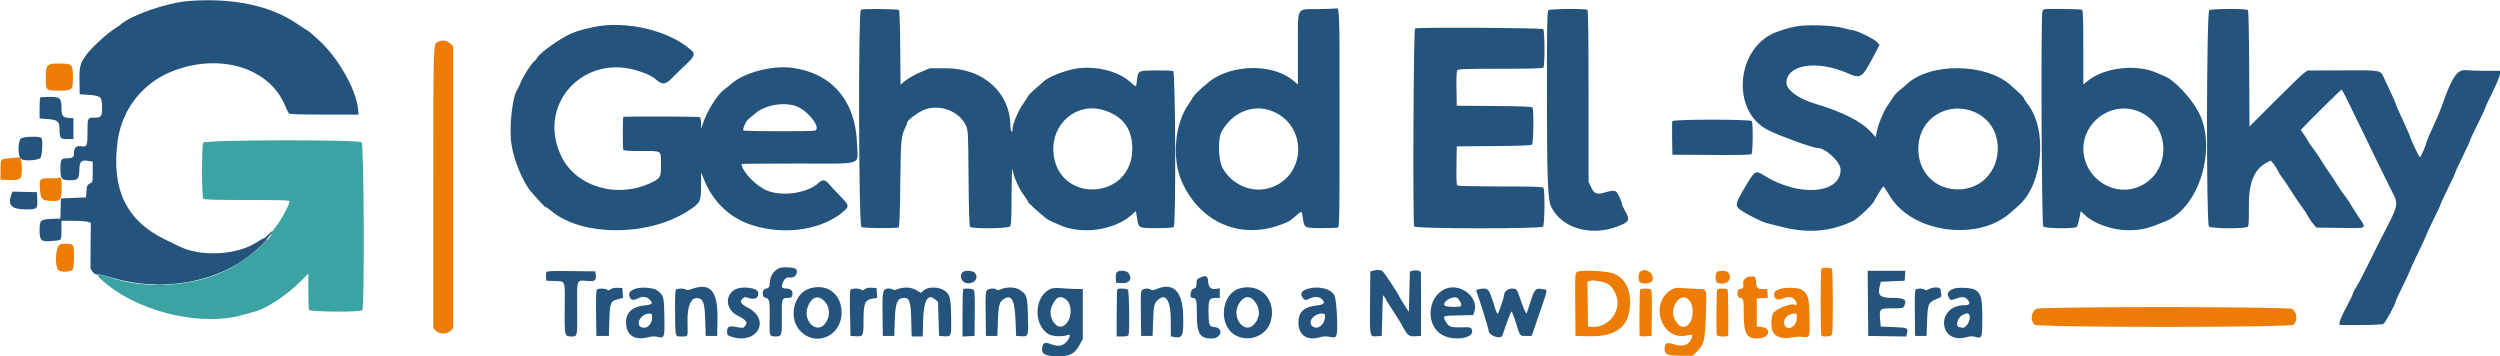
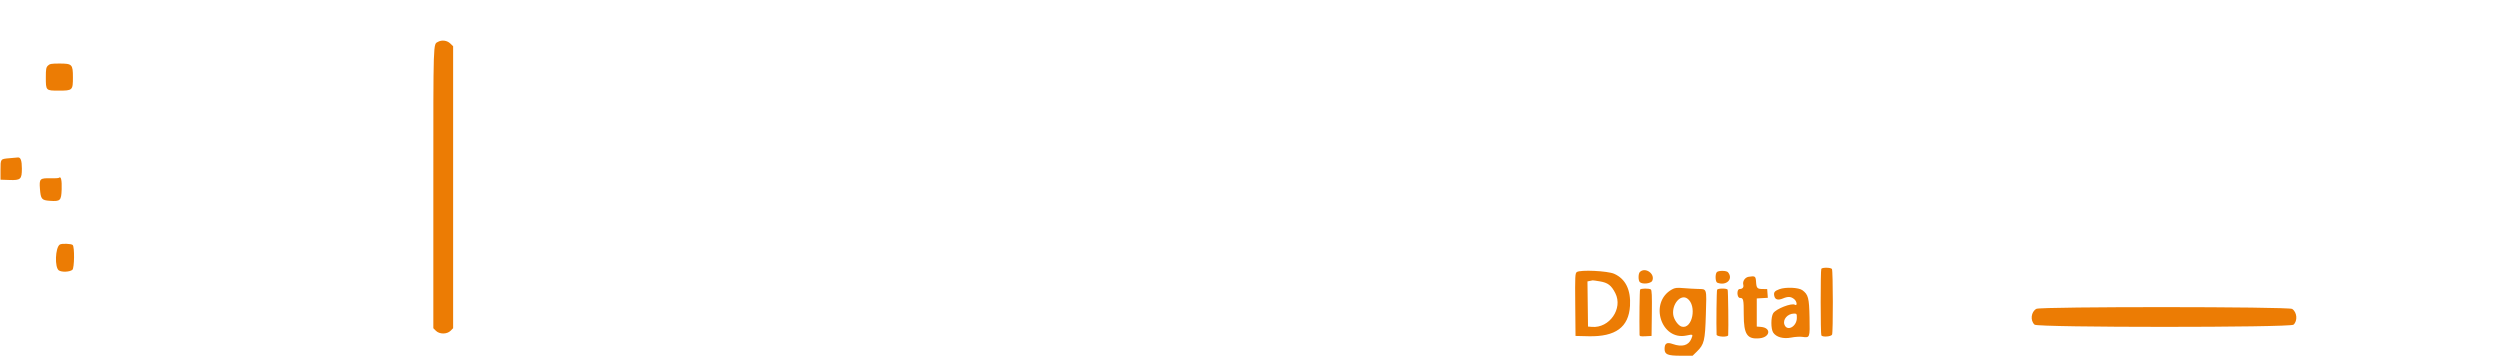
<svg xmlns="http://www.w3.org/2000/svg" id="svg" version="1.1" width="400" height="57.009" viewBox="0, 0, 400,57.009">
  <g id="svgg">
-     <path id="path0" d="M30.167 0.163 C 26.801 0.427,21.117 2.369,19.417 3.836 C 19.233 3.995,18.746 4.339,18.333 4.602 C 17.037 5.427,14.616 7.661,13.793 8.790 C 12.797 10.155,12.682 10.617,12.719 13.083 L 12.750 15.083 14.238 15.185 C 16.149 15.315,16.333 15.498,16.333 17.263 C 16.333 18.676,16.194 18.833,14.945 18.833 C 14.014 18.833,14.000 18.869,14.000 21.243 C 14.000 23.360,13.912 23.546,12.977 23.394 C 12.213 23.270,11.833 23.635,11.833 24.492 C 11.833 25.182,11.616 25.326,10.575 25.331 C 9.805 25.335,9.666 25.589,9.672 26.992 C 9.679 28.642,9.828 28.833,11.112 28.833 C 12.504 28.833,12.657 28.675,12.695 27.193 C 12.731 25.793,12.985 25.550,14.201 25.756 L 14.833 25.863 14.833 27.506 C 14.833 29.134,14.829 29.150,14.375 29.367 C 13.968 29.562,13.907 29.697,13.833 30.585 L 13.750 31.583 11.750 31.667 L 9.750 31.750 9.703 33.358 L 9.655 34.966 8.231 35.025 C 6.475 35.097,6.333 35.234,6.333 36.865 C 6.333 38.475,6.584 38.703,8.209 38.570 C 9.942 38.429,9.833 38.545,9.833 36.839 L 9.833 35.333 11.739 35.333 C 12.787 35.333,13.846 35.410,14.093 35.504 L 14.540 35.674 14.495 39.045 C 14.470 40.900,14.461 42.589,14.475 42.799 C 14.510 43.326,15.257 44.047,15.641 43.925 C 15.808 43.872,16.673 44.053,17.563 44.327 C 26.135 46.966,35.629 45.120,41.347 39.704 C 42.148 38.945,42.952 38.023,43.135 37.654 L 43.466 36.984 42.892 37.575 C 42.576 37.900,42.240 38.167,42.145 38.167 C 42.051 38.167,41.581 38.427,41.101 38.746 C 37.917 40.859,31.946 41.145,28.539 39.347 C 28.380 39.263,27.462 38.818,26.500 38.359 C 20.243 35.370,17.782 30.310,18.823 22.577 C 19.522 17.386,22.902 13.156,27.833 11.298 C 35.334 8.472,43.095 10.897,45.585 16.844 C 45.833 17.434,46.111 18.010,46.204 18.125 C 46.334 18.284,47.676 18.333,51.877 18.333 L 57.381 18.333 57.278 17.353 C 56.964 14.344,54.163 9.371,51.249 6.650 C 49.954 5.440,49.431 5.000,49.015 4.770 C 48.829 4.668,48.142 4.217,47.488 3.769 C 43.276 0.887,37.167 -0.385,30.167 0.163 M137.738 1.550 C 137.306 1.792,137.389 36.096,137.822 36.327 C 138.189 36.524,143.476 36.563,143.777 36.372 C 143.917 36.283,143.992 34.351,144.046 29.416 C 144.124 22.420,144.177 21.820,144.838 20.450 C 145.019 20.077,145.167 19.681,145.167 19.572 C 145.167 19.288,146.427 18.295,147.497 17.736 C 149.918 16.470,153.437 17.634,154.526 20.060 C 154.905 20.907,154.911 21.004,154.969 28.500 C 155.008 33.394,155.090 36.157,155.202 36.292 C 155.483 36.632,161.226 36.584,161.571 36.238 C 161.797 36.013,161.836 35.293,161.854 31.113 C 161.866 28.296,161.927 26.601,161.998 27.085 C 162.169 28.247,162.974 30.087,163.803 31.209 C 164.186 31.728,164.500 32.219,164.500 32.301 C 164.500 32.383,164.931 32.827,165.458 33.288 C 165.985 33.748,166.679 34.356,167.000 34.639 C 167.321 34.922,167.883 35.280,168.250 35.435 C 168.617 35.590,169.217 35.852,169.583 36.018 C 172.996 37.563,178.184 36.865,180.925 34.492 L 181.747 33.781 181.928 34.880 C 182.199 36.537,182.129 36.500,185.070 36.500 C 186.816 36.500,187.662 36.438,187.800 36.300 C 188.170 35.930,188.080 11.550,187.708 11.372 C 187.548 11.296,186.297 11.247,184.928 11.264 C 182.055 11.300,182.097 11.278,181.915 12.845 C 181.779 14.019,181.811 14.009,180.892 13.162 C 178.750 11.187,174.570 10.318,171.272 11.161 C 169.574 11.595,167.685 12.408,167.057 12.973 C 166.888 13.126,166.244 13.690,165.625 14.229 C 165.006 14.767,164.500 15.276,164.500 15.361 C 164.500 15.445,164.183 15.942,163.795 16.465 C 162.970 17.579,162.008 19.831,162.000 20.667 C 161.996 21.105,161.955 21.188,161.833 21.000 C 161.744 20.862,161.671 20.502,161.669 20.200 C 161.644 14.805,157.306 10.910,151.333 10.922 L 148.750 10.926 147.257 11.560 C 146.435 11.909,145.385 12.495,144.923 12.863 L 144.083 13.532 144.039 7.647 C 144.015 4.410,143.928 1.694,143.845 1.611 C 143.657 1.423,138.065 1.367,137.738 1.550 M210.833 1.455 C 207.329 1.519,207.667 0.834,207.667 7.869 L 207.667 13.535 207.061 13.003 C 204.118 10.418,198.319 10.160,194.376 12.438 C 193.403 13.000,191.111 15.058,190.830 15.622 C 190.704 15.876,190.421 16.331,190.202 16.633 C 187.930 19.770,187.447 25.453,189.136 29.167 C 192.276 36.071,199.313 38.665,206.152 35.440 C 206.374 35.335,206.920 34.922,207.367 34.520 C 208.323 33.662,208.290 33.648,208.474 34.997 C 208.675 36.463,208.750 36.500,211.518 36.500 C 212.777 36.500,213.925 36.454,214.070 36.399 C 214.308 36.307,214.333 34.612,214.333 18.917 C 214.333 0.365,214.369 1.226,213.611 1.370 C 213.504 1.391,212.254 1.429,210.833 1.455 M247.722 1.635 C 247.545 1.812,247.504 4.295,247.508 14.541 C 247.512 28.775,247.633 31.980,248.211 33.137 C 250.026 36.770,255.134 38.001,259.625 35.888 C 260.686 35.388,260.746 35.046,260.000 33.724 C 259.725 33.237,259.500 32.734,259.500 32.607 C 259.500 32.247,258.866 30.901,258.588 30.670 C 258.321 30.449,257.695 30.503,256.573 30.845 C 255.508 31.171,255.046 30.964,254.575 29.953 L 254.170 29.083 254.168 15.385 C 254.167 5.719,254.113 1.653,253.986 1.575 C 253.618 1.347,247.955 1.402,247.722 1.635 M327.125 1.483 C 327.010 1.520,326.862 1.632,326.794 1.733 C 326.516 2.150,326.647 35.957,326.929 36.238 C 327.272 36.582,332.020 36.629,332.297 36.292 C 332.391 36.177,332.570 35.566,332.695 34.933 L 332.923 33.783 333.575 34.398 C 335.072 35.810,337.983 36.833,340.502 36.833 C 342.650 36.833,343.560 36.613,346.580 35.359 C 351.882 33.158,354.737 23.676,351.806 18.000 C 350.601 15.666,347.850 12.752,346.317 12.185 C 346.005 12.070,345.522 11.865,345.243 11.730 C 342.032 10.176,336.723 10.751,334.042 12.943 L 333.333 13.522 333.333 7.604 C 333.333 3.241,333.282 1.654,333.137 1.565 C 332.933 1.439,327.494 1.365,327.125 1.483 M353.478 1.634 C 353.034 1.945,352.986 35.796,353.429 36.238 C 353.800 36.610,359.352 36.629,359.659 36.259 C 359.801 36.088,359.846 35.185,359.816 33.134 C 359.760 29.291,360.655 27.068,362.682 26.011 L 363.316 25.681 363.767 26.216 C 364.014 26.510,364.316 26.985,364.436 27.272 C 364.556 27.558,364.830 28.008,365.044 28.272 C 365.258 28.535,366.051 29.713,366.807 30.889 C 367.562 32.066,368.317 33.175,368.484 33.355 C 368.652 33.534,368.962 34.018,369.174 34.430 C 369.386 34.842,369.799 35.458,370.093 35.798 L 370.628 36.417 374.481 36.467 C 378.934 36.525,378.693 36.672,377.375 34.701 C 376.848 33.912,376.248 32.970,376.042 32.607 C 375.835 32.244,375.372 31.565,375.013 31.099 C 374.654 30.632,374.185 29.950,373.971 29.582 C 373.758 29.215,373.171 28.323,372.667 27.599 C 372.162 26.875,371.588 25.995,371.390 25.644 C 371.192 25.293,370.653 24.502,370.192 23.886 C 369.731 23.270,369.257 22.575,369.139 22.342 C 369.020 22.108,368.742 21.670,368.521 21.370 L 368.119 20.822 368.518 20.381 C 369.320 19.492,374.553 14.333,374.650 14.335 C 374.752 14.337,375.310 15.441,377.476 19.917 C 380.258 25.668,381.252 27.705,382.351 29.917 C 383.894 33.021,384.080 32.099,380.499 39.083 C 380.124 39.817,379.307 41.467,378.684 42.750 C 378.062 44.033,377.358 45.368,377.120 45.717 C 376.882 46.065,376.603 46.604,376.501 46.915 C 376.398 47.226,375.868 48.310,375.324 49.324 C 374.779 50.338,374.333 51.355,374.333 51.584 L 374.333 52.000 377.678 52.000 C 379.677 52.000,381.152 51.930,381.346 51.826 C 381.647 51.666,383.333 48.557,383.333 48.164 C 383.333 48.068,383.810 47.036,384.392 45.870 C 384.975 44.704,385.507 43.563,385.575 43.333 C 385.643 43.104,386.245 41.792,386.913 40.417 C 387.581 39.042,388.185 37.729,388.255 37.500 C 388.325 37.271,388.859 36.129,389.441 34.964 C 390.024 33.798,390.500 32.768,390.500 32.675 C 390.500 32.582,391.025 31.448,391.667 30.155 C 392.308 28.862,392.833 27.728,392.833 27.635 C 392.833 27.543,393.358 26.405,394.000 25.106 C 394.642 23.808,395.167 22.666,395.167 22.569 C 395.167 22.472,395.729 21.261,396.417 19.877 C 397.104 18.493,397.667 17.286,397.667 17.195 C 397.667 17.104,398.192 15.972,398.833 14.678 C 399.491 13.353,400.000 12.110,400.000 11.830 L 400.000 11.333 397.875 11.332 C 396.706 11.331,395.247 11.283,394.633 11.225 C 393.131 11.084,392.359 12.217,390.641 17.083 C 390.446 17.633,390.081 18.533,389.828 19.083 C 388.768 21.394,388.167 22.804,388.167 22.982 C 388.167 23.250,387.298 25.168,387.180 25.160 C 387.065 25.153,385.667 22.226,385.667 21.993 C 385.667 21.905,385.142 20.708,384.500 19.333 C 383.858 17.959,383.333 16.758,383.333 16.664 C 383.333 16.509,382.989 15.746,381.471 12.533 C 380.828 11.172,381.176 11.238,374.732 11.259 L 369.214 11.277 368.649 11.674 C 368.338 11.893,366.246 13.909,364.000 16.155 L 359.917 20.239 359.874 11.002 C 359.849 5.693,359.766 1.699,359.678 1.611 C 359.424 1.357,353.844 1.378,353.478 1.634 M94.985 4.326 C 92.576 4.834,91.644 5.161,90.108 6.037 C 88.423 6.998,86.280 8.643,85.982 9.204 C 85.871 9.413,85.648 9.677,85.486 9.793 C 85.051 10.102,83.762 12.114,83.324 13.167 C 83.115 13.671,82.885 14.161,82.815 14.255 C 81.987 15.364,81.429 20.288,81.823 23.016 C 82.200 25.625,83.691 29.223,85.025 30.741 C 86.552 32.478,87.218 33.167,87.371 33.167 C 87.459 33.167,87.820 33.415,88.175 33.718 C 93.014 37.861,103.779 37.874,110.086 33.744 C 112.108 32.421,112.164 32.309,112.175 29.606 L 112.184 27.583 112.686 28.824 C 114.103 32.324,116.757 34.843,120.234 35.989 C 125.576 37.750,131.843 36.755,135.208 33.611 C 135.874 32.989,135.798 32.764,134.458 31.400 C 133.794 30.723,132.998 29.869,132.689 29.501 C 132.040 28.728,131.615 28.662,131.009 29.239 C 129.289 30.879,125.289 31.497,122.775 30.512 C 121.005 29.819,118.667 27.390,118.667 26.245 C 118.667 26.202,122.711 26.167,127.655 26.167 C 138.452 26.167,137.241 26.571,137.123 23.009 C 136.895 16.073,133.061 11.638,126.598 10.835 C 123.481 10.448,119.041 11.632,117.036 13.386 C 116.695 13.684,116.136 14.135,115.792 14.389 C 114.818 15.108,113.217 17.637,112.557 19.500 L 112.174 20.583 112.170 19.718 C 112.168 19.242,112.083 18.801,111.981 18.738 C 111.807 18.631,99.848 18.596,99.741 18.703 C 99.628 18.816,99.618 23.786,99.730 23.968 C 99.817 24.109,100.668 24.167,102.667 24.167 C 105.966 24.167,105.733 24.010,105.762 26.250 C 105.788 28.232,105.670 28.491,104.459 29.104 C 99.008 31.867,92.299 30.021,89.854 25.087 C 85.715 16.733,93.443 8.323,102.399 11.436 C 103.822 11.931,104.405 12.235,105.131 12.861 C 105.966 13.582,106.538 13.503,107.476 12.537 C 107.902 12.099,108.869 11.161,109.625 10.452 C 111.116 9.055,111.285 8.649,110.625 8.053 C 107.118 4.887,100.171 3.231,94.985 4.326 M287.250 4.252 C 286.608 4.385,285.896 4.560,285.667 4.641 C 285.438 4.721,284.950 4.883,284.583 5.001 C 277.781 7.191,276.720 17.816,283.000 20.869 C 285.064 21.872,290.055 23.667,290.782 23.667 C 292.092 23.667,294.500 25.919,294.499 27.143 C 294.496 31.063,287.789 31.553,282.191 28.041 C 280.869 27.212,280.808 27.251,279.221 29.909 C 277.666 32.514,277.580 32.881,278.375 33.515 C 279.104 34.097,281.905 35.521,282.650 35.689 C 282.980 35.764,283.961 36.012,284.830 36.240 C 289.175 37.382,292.828 37.106,296.478 35.362 C 297.196 35.018,299.559 32.802,299.856 32.193 C 300.189 31.510,301.236 29.841,301.333 29.838 C 301.412 29.836,301.613 30.131,302.438 31.461 C 306.052 37.292,316.514 38.680,321.700 34.018 C 322.094 33.664,322.630 33.194,322.891 32.974 C 326.858 29.624,327.681 20.752,324.406 16.633 C 324.093 16.239,323.836 15.832,323.835 15.730 C 323.834 15.627,323.477 15.223,323.042 14.832 C 322.606 14.441,322.023 13.916,321.745 13.665 C 317.719 10.026,308.668 9.976,304.968 13.572 C 304.665 13.867,304.186 14.267,303.904 14.461 C 303.622 14.655,303.179 15.137,302.919 15.532 C 302.659 15.927,302.243 16.550,301.995 16.917 C 301.345 17.878,300.560 19.757,300.320 20.929 L 300.112 21.941 299.553 21.321 C 297.825 19.409,295.080 17.999,290.250 16.542 C 287.756 15.790,285.833 14.364,285.833 13.268 C 285.833 10.340,290.648 9.559,295.570 11.690 C 297.831 12.668,297.885 12.628,300.188 8.209 L 300.730 7.168 300.258 6.675 C 299.808 6.205,296.982 4.833,296.465 4.833 C 296.330 4.833,295.627 4.676,294.902 4.483 C 293.161 4.020,288.977 3.894,287.250 4.252 M226.405 4.550 C 226.158 4.688,226.025 35.603,226.268 36.236 C 226.415 36.620,246.502 36.641,246.885 36.258 C 247.153 35.990,247.209 30.449,246.947 30.042 C 246.844 29.881,245.289 29.833,240.115 29.831 C 236.431 29.829,233.321 29.768,233.204 29.694 C 233.042 29.591,233.003 28.833,233.038 26.488 L 233.083 23.417 238.986 23.373 C 243.003 23.343,244.959 23.270,245.111 23.144 C 245.360 22.937,245.439 17.590,245.197 17.210 C 245.098 17.054,243.614 16.994,239.075 16.960 L 233.083 16.917 233.037 14.189 C 233.006 12.319,233.052 11.389,233.183 11.230 C 233.340 11.041,234.577 11.000,240.094 11.000 C 245.287 11.000,246.844 10.953,246.948 10.792 C 247.195 10.407,247.163 4.871,246.913 4.663 C 246.649 4.444,226.789 4.335,226.405 4.550 M6.444 15.611 C 6.383 15.672,6.333 16.449,6.333 17.337 L 6.333 18.952 7.599 19.048 C 9.202 19.169,9.494 19.400,9.517 20.567 C 9.548 22.147,9.623 22.250,10.758 22.250 L 11.750 22.250 11.750 20.583 L 11.750 18.917 11.000 18.867 C 10.037 18.804,9.833 18.522,9.833 17.255 C 9.833 15.691,9.627 15.500,7.935 15.500 C 7.176 15.500,6.506 15.550,6.444 15.611 M127.667 17.108 C 129.519 17.940,131.383 20.523,130.403 20.899 C 130.019 21.046,119.034 21.023,118.942 20.875 C 118.793 20.634,119.324 19.414,119.721 19.083 C 119.941 18.900,120.477 18.453,120.912 18.090 C 122.574 16.703,125.742 16.243,127.667 17.108 M176.511 17.602 C 179.617 18.523,181.167 20.579,181.167 23.782 C 181.167 32.127,169.126 32.652,168.545 24.332 C 168.226 19.758,172.267 16.343,176.511 17.602 M203.368 17.714 C 209.321 19.875,209.099 28.342,203.044 30.102 C 200.225 30.921,197.050 29.529,195.586 26.833 C 194.951 25.663,194.841 22.231,195.404 21.167 C 197.058 18.039,200.341 16.616,203.368 17.714 M315.209 17.666 C 321.982 19.758,320.670 29.954,313.583 30.294 C 309.289 30.500,306.259 26.872,307.051 22.473 C 307.718 18.760,311.512 16.524,315.209 17.666 M341.511 17.598 C 347.649 19.390,347.687 28.255,341.565 30.097 C 337.555 31.304,333.330 28.072,333.334 23.801 C 333.338 19.613,337.528 16.434,341.511 17.598 M267.574 19.382 C 267.528 19.500,267.512 20.757,267.537 22.174 L 267.583 24.750 273.823 24.794 C 278.061 24.823,280.119 24.781,280.240 24.660 C 280.465 24.435,280.508 19.662,280.286 19.375 C 280.048 19.066,267.692 19.073,267.574 19.382 M3.327 22.173 C 2.846 22.654,2.847 24.977,3.329 25.413 C 3.767 25.809,6.033 25.705,6.470 25.268 C 6.765 24.973,6.892 22.337,6.624 22.068 C 6.308 21.752,3.664 21.836,3.327 22.173 M1.831 31.089 C 1.173 32.820,1.823 33.500,4.135 33.500 C 5.959 33.500,6.034 33.434,5.966 31.890 L 5.917 30.750 3.956 30.703 L 1.996 30.656 1.831 31.089 M124.967 42.825 C 123.984 43.016,123.170 44.115,123.164 45.261 C 123.161 45.903,123.006 46.121,122.500 46.192 C 121.903 46.275,121.867 47.553,122.459 47.637 C 123.106 47.729,123.205 48.201,123.144 50.896 C 123.078 53.778,123.096 53.833,124.087 53.833 C 125.085 53.833,125.129 53.697,125.088 50.750 C 125.046 47.838,125.097 47.667,126.003 47.667 C 126.558 47.667,126.676 47.604,126.761 47.266 C 126.931 46.587,126.579 46.167,125.841 46.167 C 125.124 46.167,124.969 45.964,125.202 45.334 C 125.477 44.594,125.857 44.301,126.411 44.402 C 127.165 44.540,127.788 43.675,127.375 43.066 C 127.209 42.822,125.740 42.675,124.967 42.825 M219.667 43.316 L 219.250 43.432 219.206 48.404 C 219.156 54.010,219.129 53.877,220.319 53.800 L 221.083 53.750 221.167 50.341 C 221.241 47.319,221.275 46.988,221.473 47.424 C 221.596 47.695,222.165 48.629,222.739 49.500 C 223.312 50.371,223.887 51.280,224.016 51.520 C 225.215 53.755,225.339 53.869,226.500 53.801 L 227.369 53.750 227.367 48.833 C 227.366 46.129,227.358 43.794,227.349 43.644 C 227.330 43.322,226.647 43.156,226.023 43.323 L 225.583 43.440 225.500 46.674 L 225.417 49.908 224.670 48.746 C 224.259 48.106,223.864 47.443,223.793 47.271 C 223.579 46.760,221.471 43.600,221.193 43.375 C 220.918 43.151,220.338 43.129,219.667 43.316 M87.401 43.564 C 87.351 43.695,87.334 44.052,87.363 44.359 L 87.417 44.917 88.749 44.966 C 90.508 45.031,90.404 44.752,90.352 49.235 C 90.300 53.750,90.319 53.833,91.413 53.833 C 92.414 53.833,92.387 53.963,92.348 49.321 C 92.307 44.538,92.203 44.808,94.034 44.955 C 95.248 45.052,95.455 44.866,95.305 43.809 L 95.250 43.417 91.371 43.372 C 88.140 43.335,87.477 43.367,87.401 43.564 M154.033 43.533 C 153.382 44.185,153.920 45.333,154.878 45.333 C 156.080 45.333,156.660 44.351,155.905 43.595 C 155.593 43.283,154.325 43.241,154.033 43.533 M178.677 43.571 C 178.568 43.702,178.503 44.133,178.531 44.529 L 178.583 45.250 179.438 45.300 C 180.711 45.374,181.231 44.642,180.574 43.704 C 180.265 43.263,179.006 43.175,178.677 43.571 M298.873 48.542 L 298.917 53.750 301.954 53.795 L 304.992 53.841 305.094 53.434 C 305.337 52.465,305.259 52.424,302.998 52.333 L 300.917 52.250 300.823 51.167 C 300.671 49.396,300.737 49.333,302.780 49.333 C 304.461 49.333,304.512 49.322,304.697 48.917 C 305.135 47.954,304.718 47.667,302.879 47.664 C 300.750 47.661,300.366 47.293,300.787 45.665 L 300.937 45.083 302.843 45.000 L 304.750 44.917 304.801 44.125 L 304.852 43.333 301.840 43.333 L 298.829 43.333 298.873 48.542 M192.042 44.412 C 191.488 44.656,191.454 44.720,191.430 45.574 C 191.420 45.955,191.323 46.088,191.000 46.164 C 190.450 46.295,190.259 47.667,190.790 47.667 C 191.416 47.667,191.500 47.985,191.500 50.342 C 191.500 53.385,191.974 54.158,193.843 54.164 C 195.409 54.169,195.865 52.505,194.344 52.333 C 193.442 52.232,193.376 52.059,193.364 49.770 C 193.354 47.920,193.492 47.667,194.512 47.667 L 195.167 47.667 195.167 46.895 L 195.167 46.123 194.601 46.215 C 193.754 46.352,193.362 45.998,193.301 45.039 C 193.243 44.135,192.973 44.001,192.042 44.412 M97.701 46.280 C 97.411 46.485,97.271 46.504,97.126 46.359 C 96.906 46.140,95.856 46.105,95.538 46.306 C 95.375 46.410,95.337 47.283,95.372 50.095 L 95.417 53.750 96.417 53.750 L 97.417 53.750 97.500 51.193 C 97.594 48.314,97.646 48.198,99.025 47.827 L 99.684 47.649 99.634 46.866 L 99.583 46.083 98.833 46.046 C 98.357 46.022,97.944 46.108,97.701 46.280 M101.824 46.150 C 100.695 46.514,100.434 46.920,100.839 47.678 C 101.046 48.064,101.416 48.085,102.061 47.749 C 102.777 47.375,103.452 47.437,103.937 47.921 C 104.534 48.519,104.370 48.735,103.237 48.848 C 101.204 49.049,100.167 49.956,100.167 51.531 C 100.167 53.620,101.465 54.523,103.670 53.967 C 104.322 53.803,104.760 53.782,105.200 53.896 C 106.314 54.183,106.361 54.044,106.302 50.649 C 106.245 47.418,106.196 47.243,105.106 46.430 C 104.606 46.057,102.633 45.888,101.824 46.150 M110.594 46.264 C 110.151 46.426,109.883 46.449,109.769 46.335 C 109.566 46.133,108.505 46.116,108.198 46.310 C 108.029 46.418,107.987 47.201,108.012 49.849 C 108.052 54.115,107.975 53.833,109.095 53.833 C 110.136 53.833,110.054 54.037,110.004 51.573 C 109.951 48.972,110.533 47.569,111.612 47.698 C 112.528 47.807,112.741 48.422,112.833 51.220 L 112.917 53.750 113.833 53.750 L 114.750 53.750 114.796 51.059 C 114.873 46.507,113.672 45.137,110.594 46.264 M117.667 46.292 C 115.953 47.148,116.095 49.482,117.920 50.441 C 119.478 51.261,119.697 51.554,119.203 52.164 C 118.918 52.515,118.860 52.522,117.871 52.327 C 116.643 52.086,116.333 52.239,116.333 53.091 C 116.333 53.577,116.405 53.665,116.958 53.854 C 121.044 55.249,123.433 51.258,119.712 49.254 C 118.505 48.604,118.302 48.291,118.779 47.814 C 119.092 47.500,119.202 47.480,119.676 47.645 C 120.797 48.036,121.432 47.699,121.302 46.783 C 121.197 46.046,118.806 45.723,117.667 46.292 M129.368 46.224 C 126.965 47.095,126.162 50.870,127.957 52.856 C 130.449 55.615,134.659 53.821,134.659 50.000 C 134.659 46.967,132.187 45.203,129.368 46.224 M138.361 46.264 C 138.075 46.466,137.923 46.489,137.786 46.353 C 137.533 46.100,136.242 46.117,136.062 46.375 C 135.982 46.490,135.954 48.196,136.000 50.167 L 136.083 53.750 136.888 53.801 C 138.130 53.881,138.167 53.805,138.167 51.159 C 138.167 48.463,138.384 47.974,139.672 47.768 L 140.351 47.660 140.301 46.872 L 140.250 46.083 139.500 46.036 C 139.007 46.005,138.617 46.083,138.361 46.264 M143.585 46.267 C 143.156 46.424,142.900 46.449,142.863 46.338 C 142.831 46.244,142.551 46.167,142.240 46.167 C 141.228 46.167,141.153 46.469,141.205 50.351 L 141.250 53.750 142.167 53.750 L 143.083 53.750 143.167 51.219 C 143.260 48.384,143.568 47.667,144.694 47.667 C 145.524 47.667,145.737 48.361,145.804 51.292 L 145.863 53.833 146.750 53.833 L 147.636 53.833 147.696 51.375 C 147.776 48.069,148.433 46.886,149.622 47.907 L 150.083 48.303 150.167 51.027 L 150.250 53.750 151.065 53.802 C 152.227 53.876,152.229 53.871,152.183 50.725 C 152.135 47.455,151.965 46.911,150.803 46.318 C 149.870 45.842,148.362 45.925,147.767 46.484 L 147.362 46.864 146.625 46.432 C 145.774 45.934,144.661 45.873,143.585 46.267 M160.179 46.261 C 159.789 46.430,159.554 46.454,159.438 46.338 C 159.175 46.075,158.222 46.135,157.925 46.432 C 157.697 46.661,157.666 47.181,157.705 50.224 L 157.750 53.750 158.667 53.750 L 159.583 53.750 159.667 51.303 C 159.756 48.670,159.913 48.188,160.832 47.723 C 161.910 47.176,162.350 48.138,162.483 51.333 L 162.583 53.750 163.453 53.800 C 164.563 53.864,164.574 53.827,164.461 50.299 C 164.367 47.363,164.294 47.141,163.168 46.375 C 162.510 45.927,161.075 45.872,160.179 46.261 M168.299 46.155 C 165.520 47.054,165.169 51.922,167.771 53.467 C 168.431 53.858,170.066 53.915,170.900 53.574 C 171.419 53.363,171.092 54.328,170.459 54.875 C 169.841 55.410,169.255 55.456,168.145 55.059 C 167.202 54.721,166.912 54.814,166.775 55.499 C 166.544 56.654,167.148 57.000,169.395 57.000 C 171.242 57.000,171.942 56.612,172.761 55.133 L 173.250 54.250 173.250 50.250 L 173.250 46.250 172.083 46.233 C 171.442 46.224,170.429 46.170,169.833 46.113 C 169.237 46.055,168.547 46.074,168.299 46.155 M185.000 46.268 C 184.568 46.457,184.341 46.477,184.127 46.345 C 183.739 46.106,183.128 46.120,182.778 46.375 C 182.522 46.563,182.498 46.945,182.538 50.167 L 182.583 53.750 183.500 53.750 L 184.417 53.750 184.500 51.333 C 184.588 48.793,184.682 48.441,185.432 47.851 C 186.624 46.914,187.333 48.267,187.333 51.476 L 187.333 53.818 187.899 53.924 C 189.212 54.171,189.386 53.743,189.307 50.467 C 189.213 46.568,187.697 45.089,185.000 46.268 M198.426 46.121 C 195.401 46.891,194.839 51.984,197.600 53.602 C 199.768 54.873,202.664 53.753,203.321 51.389 C 204.262 47.997,201.737 45.279,198.426 46.121 M209.049 46.275 C 208.233 46.564,208.020 47.001,208.407 47.591 C 208.717 48.065,208.946 48.095,209.606 47.751 C 210.281 47.399,211.038 47.438,211.478 47.848 C 212.092 48.420,211.881 48.735,210.809 48.851 C 208.626 49.086,207.750 49.878,207.750 51.614 C 207.750 53.546,209.056 54.515,210.981 54.011 C 211.882 53.775,212.022 53.769,212.954 53.925 C 213.621 54.037,213.668 54.017,213.840 53.565 C 214.115 52.842,213.866 47.983,213.518 47.287 C 212.948 46.145,210.793 45.657,209.049 46.275 M230.924 46.379 C 228.357 47.833,228.174 51.955,230.608 53.499 C 232.472 54.681,236.030 54.144,235.504 52.761 C 235.344 52.340,235.318 52.334,233.766 52.370 C 232.047 52.409,231.739 52.279,231.233 51.300 C 230.833 50.528,230.875 50.512,233.361 50.463 L 235.723 50.417 235.883 49.936 C 236.721 47.418,233.354 45.003,230.924 46.379 M308.607 46.272 C 308.263 46.458,308.079 46.479,307.948 46.348 C 307.737 46.137,306.847 46.110,306.538 46.306 C 306.375 46.410,306.337 47.283,306.372 50.095 L 306.417 53.750 307.333 53.750 L 308.250 53.750 308.333 51.409 C 308.437 48.486,308.490 48.383,310.227 47.683 C 310.607 47.529,310.683 47.416,310.604 47.120 C 310.549 46.917,310.504 46.581,310.502 46.375 C 310.499 45.911,309.384 45.850,308.607 46.272 M312.583 46.192 C 311.629 46.547,311.400 47.071,311.901 47.757 C 312.130 48.069,312.156 48.070,312.974 47.776 C 314.025 47.398,314.457 47.459,314.897 48.050 C 315.302 48.595,315.111 48.826,314.250 48.832 C 312.225 48.846,310.808 50.303,311.076 52.095 C 311.315 53.686,312.812 54.478,314.597 53.957 C 315.146 53.797,315.582 53.765,315.917 53.861 C 317.147 54.214,317.167 54.168,317.167 50.907 C 317.167 47.698,316.997 47.000,316.067 46.391 C 315.543 46.047,313.315 45.920,312.583 46.192 M154.111 46.278 C 154.050 46.339,154.000 48.068,154.000 50.119 L 154.000 53.850 154.958 53.800 L 155.917 53.750 155.962 50.188 C 155.993 47.701,155.949 46.556,155.816 46.396 C 155.623 46.163,154.316 46.072,154.111 46.278 M178.778 46.278 C 178.717 46.339,178.667 48.064,178.667 50.111 L 178.667 53.833 179.566 53.833 C 180.231 53.833,180.491 53.765,180.566 53.570 C 180.767 53.045,180.678 46.578,180.467 46.367 C 180.256 46.156,178.968 46.088,178.778 46.278 M236.529 46.286 C 236.316 46.327,236.174 46.448,236.215 46.555 C 236.666 47.747,238.167 52.582,238.167 52.844 C 238.167 53.719,240.160 54.413,240.410 53.625 C 240.940 51.950,241.742 49.833,241.845 49.833 C 241.918 49.833,242.218 50.602,242.510 51.542 C 243.237 53.875,243.142 53.750,244.176 53.750 L 245.066 53.750 246.274 50.250 C 247.700 46.117,247.660 46.390,246.870 46.256 C 245.701 46.059,245.519 46.242,244.889 48.254 C 244.577 49.251,244.288 50.101,244.248 50.141 C 244.153 50.236,243.649 49.053,243.159 47.583 C 242.721 46.269,242.633 46.173,241.875 46.169 C 241.274 46.166,240.667 46.653,240.667 47.137 C 240.667 47.470,239.957 49.642,239.696 50.108 C 239.569 50.336,239.421 50.027,239.002 48.657 C 238.219 46.095,238.105 45.986,236.529 46.286 M131.734 48.008 C 132.783 48.929,132.935 50.409,132.110 51.657 C 130.810 53.621,128.350 51.418,129.240 49.087 C 129.810 47.594,130.783 47.173,131.734 48.008 M170.319 47.743 C 171.632 48.422,171.624 51.073,170.306 52.048 C 169.036 52.988,167.527 50.679,168.297 48.975 C 168.917 47.604,169.438 47.287,170.319 47.743 M200.642 48.081 C 201.673 49.255,201.687 50.745,200.679 51.874 C 199.136 53.601,196.970 50.831,198.180 48.678 C 198.884 47.426,199.859 47.189,200.642 48.081 M233.155 47.660 C 233.499 47.844,233.936 48.786,233.760 48.962 C 233.540 49.182,231.335 49.120,231.143 48.888 C 230.675 48.324,232.413 47.263,233.155 47.660 M104.333 50.796 C 104.333 51.831,103.577 52.609,102.768 52.406 C 101.517 52.092,102.459 50.194,103.875 50.173 C 104.295 50.167,104.333 50.219,104.333 50.796 M212.000 50.625 C 211.999 51.878,210.909 52.806,210.078 52.262 C 209.110 51.628,210.128 50.171,211.542 50.168 C 211.931 50.167,212.000 50.236,212.000 50.625 M315.167 50.846 C 315.167 51.625,314.375 52.616,313.899 52.433 C 313.756 52.378,313.583 52.333,313.513 52.333 C 312.815 52.333,313.161 50.861,313.962 50.427 C 314.826 49.958,315.167 50.076,315.167 50.846 " stroke="none" fill="#24547c" fill-rule="evenodd" />
    <path id="path1" d="M70.083 6.692 C 69.300 7.121,69.333 6.098,69.333 29.956 L 69.333 52.515 69.742 52.924 C 70.320 53.502,71.513 53.502,72.091 52.924 L 72.500 52.515 72.500 29.955 L 72.500 7.396 72.033 6.948 C 71.529 6.465,70.698 6.356,70.083 6.692 M7.667 10.500 C 7.382 10.784,7.333 11.056,7.333 12.344 C 7.333 14.513,7.321 14.500,9.397 14.500 C 11.620 14.500,11.667 14.456,11.667 12.362 C 11.667 10.290,11.545 10.167,9.500 10.167 C 8.222 10.167,7.951 10.216,7.667 10.500 M1.472 25.318 C 0.059 25.443,0.083 25.410,0.083 27.222 L 0.083 28.750 1.500 28.799 C 3.308 28.862,3.500 28.687,3.500 26.971 C 3.500 25.697,3.307 25.153,2.869 25.193 C 2.712 25.207,2.083 25.264,1.472 25.318 M9.447 28.442 C 9.382 28.506,8.802 28.545,8.158 28.528 C 6.373 28.480,6.265 28.583,6.391 30.218 C 6.517 31.851,6.670 32.039,7.953 32.129 C 9.662 32.248,9.800 32.117,9.866 30.300 C 9.918 28.852,9.756 28.133,9.447 28.442 M9.567 39.128 C 8.835 39.616,8.722 42.810,9.420 43.267 C 9.895 43.579,11.158 43.520,11.583 43.167 C 11.905 42.900,11.948 39.514,11.633 39.200 C 11.416 38.983,9.865 38.929,9.567 39.128 M291.410 43.011 C 291.271 43.236,291.276 53.439,291.416 53.665 C 291.602 53.966,292.971 53.868,293.130 53.542 C 293.308 53.178,293.290 43.327,293.111 43.042 C 292.952 42.788,291.563 42.763,291.410 43.011 M252.289 43.530 C 252.017 43.733,251.998 44.135,252.039 48.750 L 252.083 53.750 254.167 53.798 C 258.488 53.898,260.595 52.355,260.800 48.940 C 260.953 46.376,260.089 44.621,258.272 43.808 C 257.216 43.336,252.822 43.132,252.289 43.530 M262.374 43.526 C 262.109 43.791,262.104 44.871,262.367 45.133 C 262.765 45.531,264.151 45.383,264.362 44.920 C 264.866 43.813,263.233 42.667,262.374 43.526 M274.700 43.533 C 274.396 43.838,274.443 45.109,274.764 45.232 C 276.217 45.790,277.385 44.649,276.479 43.558 C 276.248 43.279,274.971 43.262,274.700 43.533 M279.788 44.284 C 279.204 44.375,278.783 44.991,278.923 45.548 C 279.031 45.978,278.811 46.237,278.333 46.246 C 277.842 46.254,277.898 47.667,278.389 47.667 C 278.951 47.667,279.000 47.884,279.000 50.363 C 279.000 53.498,279.547 54.317,281.518 54.127 C 283.251 53.961,283.442 52.442,281.748 52.304 L 281.083 52.250 281.083 50.000 L 281.083 47.750 281.967 47.699 L 282.852 47.649 282.801 46.949 L 282.750 46.250 282.044 46.244 C 281.151 46.237,281.032 46.108,280.968 45.083 C 280.913 44.186,280.817 44.122,279.788 44.284 M255.986 45.019 C 257.267 45.236,257.812 45.653,258.452 46.909 C 259.706 49.368,257.512 52.533,254.713 52.302 L 254.083 52.250 254.038 48.637 L 253.994 45.024 254.372 44.951 C 254.580 44.911,254.781 44.869,254.820 44.856 C 254.858 44.844,255.383 44.917,255.986 45.019 M267.500 46.317 C 263.804 48.380,265.769 54.554,269.844 53.680 C 270.894 53.455,270.919 53.473,270.606 54.221 C 270.164 55.280,269.125 55.567,267.635 55.042 C 266.692 54.709,266.333 54.929,266.333 55.839 C 266.333 56.713,266.824 56.917,268.926 56.917 L 270.817 56.917 271.482 56.268 C 272.676 55.102,272.812 54.544,272.939 50.294 C 273.067 46.039,273.136 46.261,271.667 46.232 C 271.162 46.221,270.150 46.163,269.417 46.102 C 268.272 46.007,268.001 46.037,267.500 46.317 M284.696 46.271 C 283.907 46.561,283.745 46.792,283.899 47.406 C 284.035 47.947,284.510 48.070,285.258 47.757 C 286.110 47.401,286.572 47.435,287.102 47.890 C 287.524 48.254,287.594 49.014,287.182 48.759 C 286.661 48.438,284.179 49.405,283.718 50.109 C 283.328 50.704,283.322 52.620,283.709 53.210 C 284.191 53.946,285.331 54.261,286.599 54.009 C 287.189 53.892,287.989 53.842,288.377 53.898 C 289.586 54.072,289.591 54.057,289.526 50.798 C 289.464 47.659,289.325 47.130,288.377 46.429 C 287.784 45.991,285.702 45.901,284.696 46.271 M262.417 46.333 C 262.339 46.460,262.280 51.191,262.327 53.550 C 262.333 53.809,262.463 53.843,263.292 53.800 L 264.250 53.750 264.295 50.095 C 264.330 47.283,264.291 46.410,264.128 46.306 C 263.827 46.115,262.539 46.135,262.417 46.333 M274.739 46.351 C 274.652 46.492,274.589 51.863,274.655 53.542 C 274.669 53.904,276.491 53.986,276.512 53.625 C 276.578 52.469,276.504 46.475,276.422 46.342 C 276.278 46.109,274.884 46.116,274.739 46.351 M269.964 47.760 C 271.544 48.867,270.803 52.697,269.092 52.267 C 268.527 52.125,267.821 51.147,267.716 50.359 C 267.487 48.652,268.902 47.016,269.964 47.760 M325.824 49.412 C 324.962 49.881,324.802 51.285,325.534 51.947 C 326.053 52.417,366.445 52.419,366.963 51.950 C 367.651 51.328,367.530 49.943,366.743 49.428 C 366.175 49.055,326.508 49.040,325.824 49.412 M287.495 50.875 C 287.484 52.258,285.937 53.093,285.512 51.945 C 285.205 51.116,286.006 50.188,287.042 50.173 C 287.472 50.167,287.500 50.211,287.495 50.875 " stroke="none" fill="#ec7c04" fill-rule="evenodd" />
-     <path id="path2" d="M32.506 22.822 C 32.248 23.303,32.274 31.540,32.533 31.800 C 32.682 31.949,34.467 32.000,39.533 32.000 C 45.506 32.000,46.333 32.031,46.333 32.253 C 46.333 32.698,44.878 35.393,44.265 36.083 C 43.939 36.450,43.672 36.851,43.670 36.974 C 43.653 38.128,39.582 41.550,36.244 43.216 C 30.881 45.893,23.252 46.341,17.390 44.324 C 15.082 43.530,15.090 43.939,17.417 45.741 C 23.054 50.107,32.434 52.180,38.667 50.438 C 39.537 50.194,40.512 49.925,40.833 49.839 C 42.623 49.362,45.819 47.267,47.875 45.223 L 49.333 43.774 49.333 46.540 C 49.333 48.061,49.379 49.425,49.434 49.570 C 49.566 49.913,57.627 49.973,57.967 49.633 C 58.347 49.253,58.245 23.123,57.862 22.776 C 57.349 22.312,32.755 22.357,32.506 22.822 " stroke="none" fill="#3ba3a3" fill-rule="evenodd" />
-     <path id="path3" d="M43.267 37.369 L 42.956 37.917 43.331 37.559 C 43.537 37.362,43.677 37.116,43.643 37.011 C 43.608 36.907,43.439 37.067,43.267 37.369 M41.910 39.208 L 41.083 40.083 41.958 39.256 C 42.771 38.488,42.910 38.333,42.785 38.333 C 42.759 38.333,42.365 38.727,41.910 39.208 M25.125 45.621 C 25.423 45.658,25.910 45.658,26.208 45.621 C 26.506 45.584,26.262 45.553,25.667 45.553 C 25.071 45.553,24.827 45.584,25.125 45.621 " stroke="none" fill="#547c80" fill-rule="evenodd" />
-     <path id="path4" d="M43.267 37.369 L 42.956 37.917 43.331 37.559 C 43.537 37.362,43.677 37.116,43.643 37.011 C 43.608 36.907,43.439 37.067,43.267 37.369 M41.910 39.208 L 41.083 40.083 41.958 39.256 C 42.771 38.488,42.910 38.333,42.785 38.333 C 42.759 38.333,42.365 38.727,41.910 39.208 M25.125 45.621 C 25.423 45.658,25.910 45.658,26.208 45.621 C 26.506 45.584,26.262 45.553,25.667 45.553 C 25.071 45.553,24.827 45.584,25.125 45.621 " stroke="none" fill="#547c80" fill-rule="evenodd" />
  </g>
</svg>